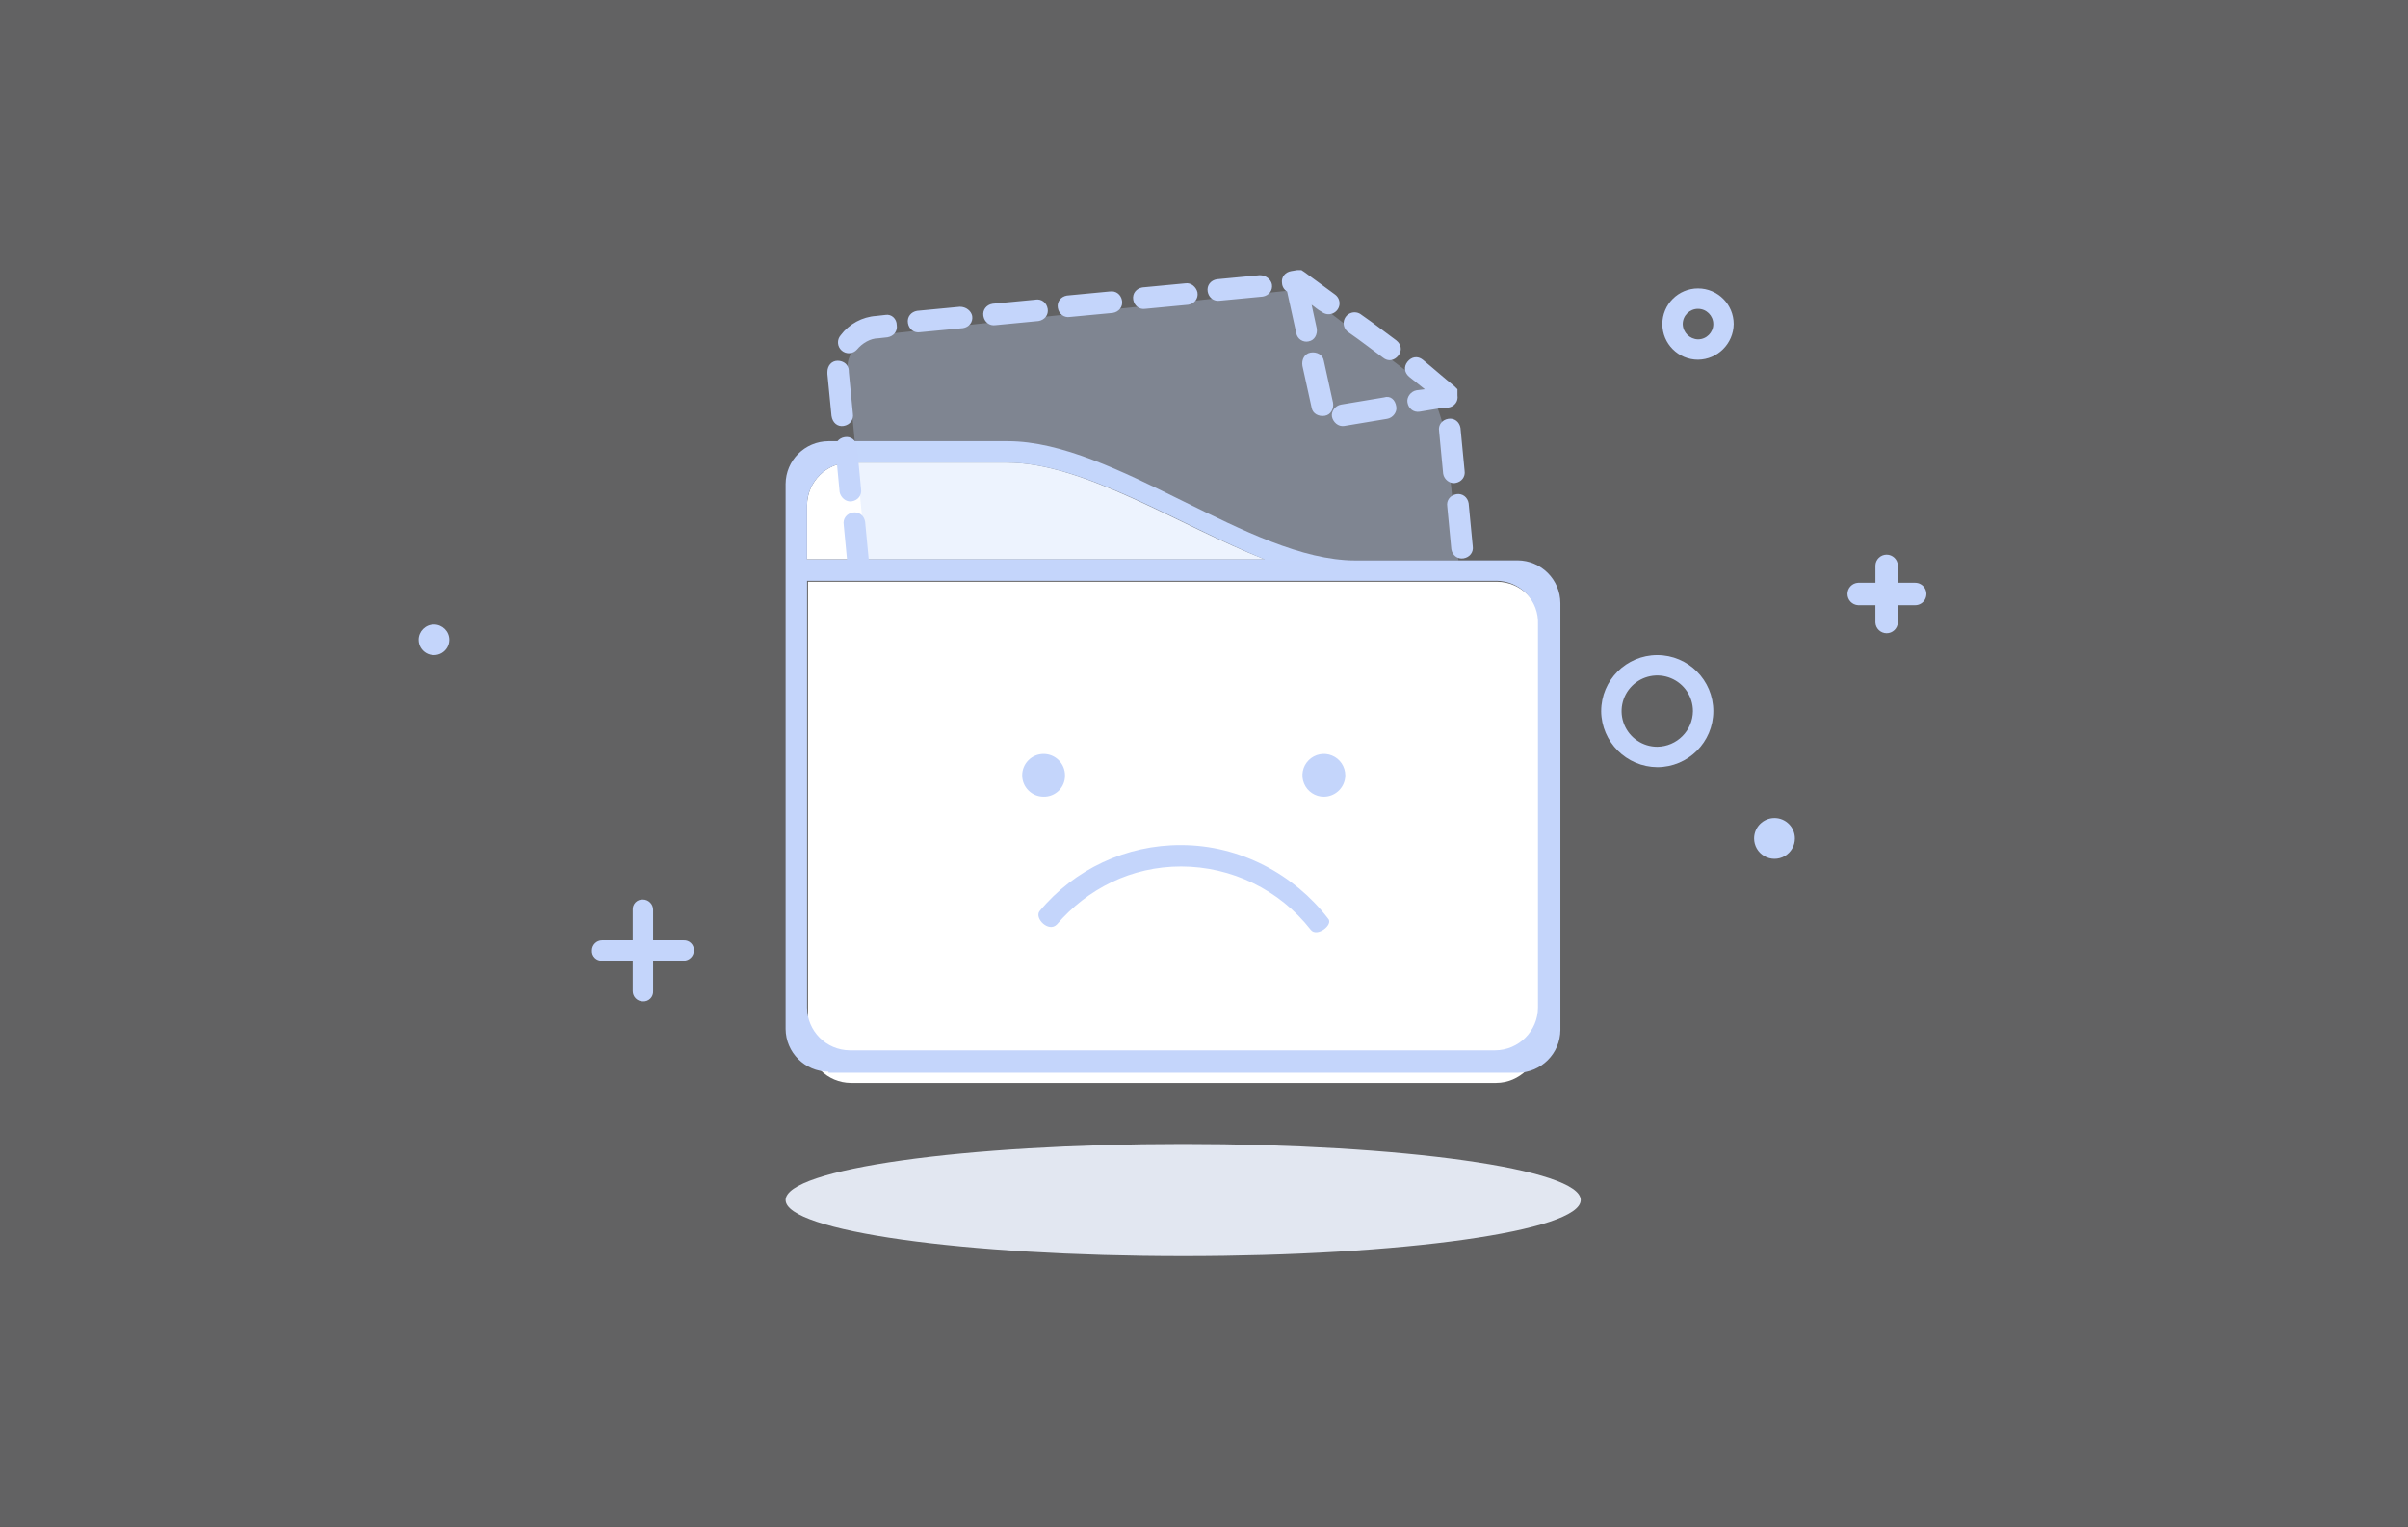
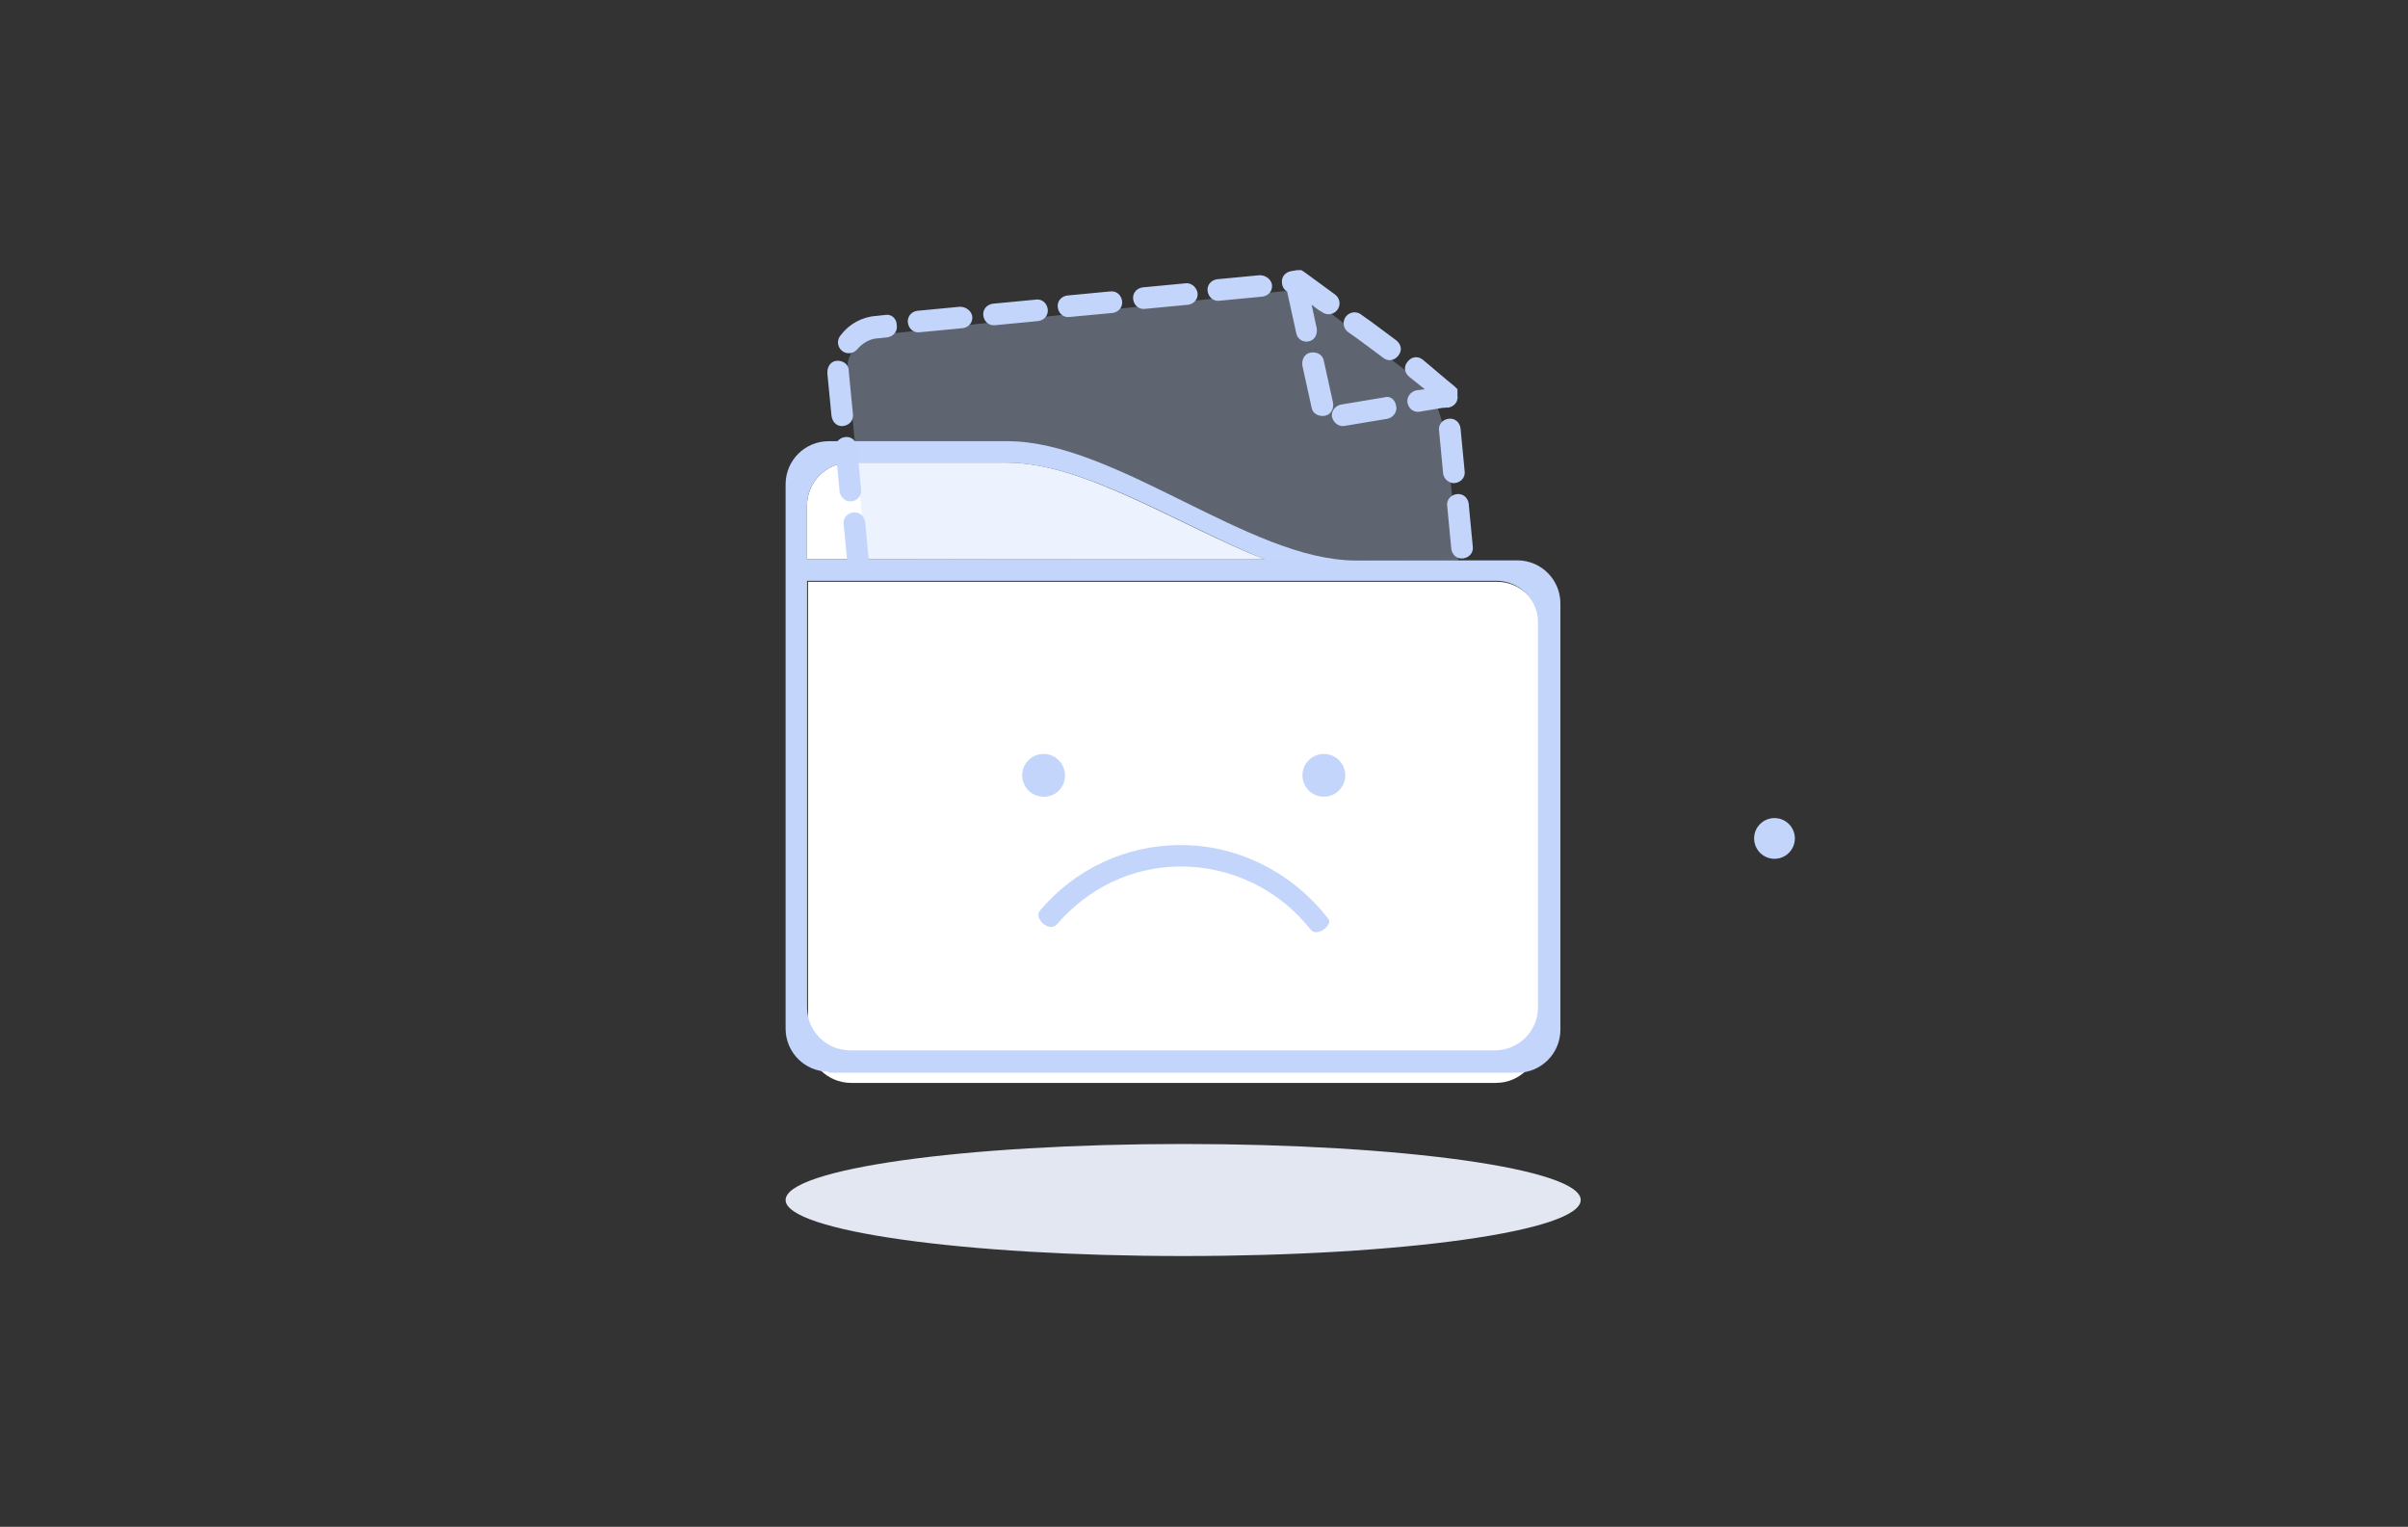
<svg xmlns="http://www.w3.org/2000/svg" width="448px" height="284px" viewBox="0 0 448 284" version="1.1">
  <rect x="0" y="0" width="448" height="284" fill="#333333" stroke="none" />
  <g id="页面-1" stroke="none" stroke-width="1" fill="none" fill-rule="evenodd">
    <g id="用户中心-首页-内容为空时" transform="translate(-456, -584)">
      <g id="编组-6" transform="translate(456, 584)">
-         <rect id="矩形" fill="#E7E8EA" opacity="0.26" x="0" y="0" width="448" height="283.873" />
        <g id="recipes-norecipes" transform="translate(77.877, 50.243)" fill-rule="nonzero">
          <path d="M68.284,172.964 C68.284,178.712 101.401,183.387 142.247,183.387 C183.096,183.387 216.211,178.734 216.211,172.964 C216.211,167.198 183.096,162.545 142.247,162.545 C101.401,162.545 68.284,167.198 68.284,172.968 L68.284,172.964 Z" id="路径" fill="#E2E7F1" />
          <path d="M248.468,105.712 C248.468,107.066 249.191,108.317 250.364,108.994 C251.538,109.671 252.984,109.671 254.157,108.994 C255.331,108.317 256.054,107.066 256.053,105.712 C256.053,103.62 254.355,101.925 252.261,101.925 C250.167,101.925 248.469,103.62 248.468,105.712" id="路径" fill="#C3D5FB" />
-           <path d="M2.848,68.767 L0.002,68.767 C0.002,69.783 0.545,70.722 1.426,71.23 C2.307,71.738 3.393,71.738 4.274,71.23 C5.155,70.722 5.697,69.783 5.697,68.767 C5.697,67.195 4.422,65.921 2.849,65.921 C1.275,65.921 0,67.195 0,68.767 M237.089,82.03 C237.089,79.348 235.472,76.931 232.991,75.904 C230.511,74.878 227.656,75.445 225.757,77.342 C223.859,79.238 223.291,82.09 224.318,84.568 C225.346,87.045 227.766,88.661 230.451,88.661 C234.098,88.617 237.044,85.675 237.089,82.032 L237.089,82.03 Z M220.019,82.03 C220.019,76.275 224.689,71.61 230.45,71.61 C236.211,71.61 240.881,76.275 240.881,82.03 C240.881,87.789 236.212,92.453 230.451,92.453 C224.709,92.402 220.068,87.765 220.016,82.03 L220.019,82.03 Z M244.674,10.036 C244.674,6.374 241.702,3.405 238.036,3.405 C234.37,3.405 231.398,6.374 231.398,10.036 C231.398,13.698 234.37,16.666 238.036,16.666 C241.684,16.622 244.63,13.679 244.674,10.036 Z M235.191,10.036 C235.194,8.468 236.468,7.2 238.037,7.202 C239.607,7.204 240.877,8.476 240.877,10.043 C240.877,11.61 239.605,12.881 238.036,12.882 C236.479,12.843 235.227,11.591 235.191,10.036 L235.191,10.036 Z M271.041,58.155 L267.814,58.155 C266.707,58.217 265.84,59.133 265.84,60.241 C265.84,61.349 266.707,62.265 267.814,62.327 L271.037,62.327 L271.037,65.546 C271.087,66.66 272.006,67.537 273.123,67.538 C274.239,67.539 275.159,66.662 275.211,65.548 L275.211,62.329 L278.433,62.329 C279.18,62.329 279.869,61.932 280.243,61.286 C280.616,60.641 280.617,59.846 280.244,59.2 C279.871,58.554 279.182,58.156 278.435,58.155 L275.213,58.155 L275.213,54.936 C275.169,53.815 274.247,52.929 273.124,52.928 C272,52.928 271.079,53.817 271.041,54.939 L271.041,58.157 L271.041,58.155 Z M39.834,124.658 L34.141,124.658 C33.095,124.663 32.249,125.508 32.245,126.552 C32.213,127.063 32.403,127.563 32.766,127.925 C33.128,128.288 33.629,128.477 34.141,128.446 L39.834,128.446 L39.834,134.131 C39.834,135.175 40.684,136.021 41.73,136.023 C42.241,136.054 42.742,135.864 43.104,135.503 C43.467,135.141 43.657,134.642 43.626,134.131 L43.626,128.446 L49.313,128.446 C50.358,128.445 51.205,127.6 51.209,126.556 C51.238,126.045 51.047,125.546 50.685,125.184 C50.322,124.823 49.822,124.633 49.311,124.662 L43.626,124.662 L43.626,118.976 C43.621,117.931 42.775,117.086 41.73,117.081 C41.218,117.05 40.718,117.24 40.355,117.602 C39.993,117.964 39.803,118.464 39.834,118.976 L39.834,124.66 L39.834,124.658 Z" id="形状" fill="#C4D5FB" />
          <path d="M200.48,151.184 L80.422,151.184 C76.033,151.158 72.482,147.611 72.455,143.227 L72.455,57.969 L200.664,57.969 C205.052,57.997 208.603,61.543 208.63,65.927 L208.63,143.225 C208.44,147.582 204.833,151.182 200.475,151.182 L200.48,151.182 L200.48,151.184 Z M72.267,43.76 C72.293,39.376 75.844,35.829 80.233,35.802 L109.439,35.802 C123.853,35.802 141.489,47.55 157.426,53.802 L72.267,53.802 L72.267,43.76 L72.267,43.76 Z" id="形状" fill="#FFFFFF" />
          <path d="M76.25,149.095 C71.861,149.073 68.308,145.525 68.284,141.14 L68.284,39.783 C68.306,35.398 71.859,31.848 76.25,31.824 L109.632,31.824 C129.546,31.824 154.769,53.988 174.117,53.988 L204.465,53.988 C208.854,54.013 212.405,57.562 212.429,61.946 L212.429,141.335 C212.407,145.72 208.853,149.27 204.463,149.293 L76.254,149.293 L76.254,149.102 L76.248,149.098 L76.25,149.095 Z M109.439,35.811 L80.235,35.811 C75.846,35.836 72.293,39.384 72.267,43.769 L72.267,53.809 L157.428,53.809 C141.495,47.364 123.855,35.802 109.442,35.802 L109.442,35.811 L109.439,35.811 Z M200.48,57.787 L72.273,57.787 L72.273,137.17 C72.299,141.555 75.851,145.103 80.24,145.128 L200.291,145.128 C204.68,145.101 208.231,141.554 208.258,137.17 L208.258,65.929 C208.361,63.804 207.588,61.73 206.118,60.191 C204.649,58.651 202.611,57.781 200.482,57.783 L200.482,57.787 L200.48,57.787 Z M168.43,97.952 C166.816,97.956 165.359,96.987 164.74,95.498 C164.121,94.008 164.462,92.293 165.604,91.154 C166.747,90.014 168.464,89.676 169.954,90.296 C171.445,90.914 172.409,92.364 172.409,93.975 C172.4,96.165 170.625,97.939 168.428,97.952 L168.43,97.952 Z M169.189,120.587 C170.324,121.726 167.1,124.187 165.966,122.674 C160.165,115.274 151.284,110.943 141.875,110.928 C132.58,110.928 124.425,115.093 118.736,121.724 C117.217,123.239 114.562,120.585 115.514,119.26 C122.009,111.415 131.686,106.896 141.877,106.947 C152.875,106.947 162.926,112.443 169.187,120.589 L169.189,120.587 Z M116.27,97.95 C114.072,97.944 112.294,96.159 112.298,93.964 C112.302,91.768 114.086,89.99 116.285,89.992 C118.483,89.994 120.264,91.775 120.264,93.971 C120.288,95.033 119.876,96.059 119.124,96.81 C118.371,97.562 117.345,97.973 116.281,97.95 L116.27,97.95 L116.27,97.95 Z" id="形状" fill="#C4D5FB" />
-           <path d="M83.267,53.802 L79.852,18.372 C79.852,18.372 78.712,12.876 88.388,11.744 C98.06,10.605 163.875,3.593 163.875,3.593 L187.963,21.972 C187.963,21.972 190.238,26.139 190.997,30.875 C191.757,35.614 193.463,53.99 193.463,53.99 L83.263,53.99 L83.263,53.802 L83.267,53.802 Z" id="路径" fill-opacity="0.304" fill="#C4D5FB" />
+           <path d="M83.267,53.802 L79.852,18.372 C79.852,18.372 78.712,12.876 88.388,11.744 C98.06,10.605 163.875,3.593 163.875,3.593 L187.963,21.972 C187.963,21.972 190.238,26.139 190.997,30.875 C191.757,35.614 193.463,53.99 193.463,53.99 L83.263,53.802 L83.267,53.802 Z" id="路径" fill-opacity="0.304" fill="#C4D5FB" />
          <path d="M175.445,8.33 C174.873,7.847 174.081,7.719 173.384,7.995 C172.688,8.272 172.201,8.908 172.116,9.652 C172.031,10.395 172.363,11.125 172.979,11.551 C175.445,13.259 177.342,14.77 179.429,16.287 C180.371,17.047 181.511,16.857 182.272,15.911 C183.03,14.965 182.842,13.826 181.895,13.068 C179.808,11.551 177.912,10.036 175.445,8.33 L175.445,8.33 Z M170.123,24.626 L168.413,16.857 C168.227,15.722 167.087,15.153 165.951,15.341 C164.816,15.53 164.246,16.668 164.434,17.805 L166.144,25.574 C166.33,26.713 167.47,27.282 168.606,27.092 C169.746,26.903 170.316,25.765 170.127,24.628 L170.123,24.626 Z M179.606,23.68 L171.64,25.007 C170.5,25.195 169.744,26.334 169.934,27.28 C170.123,28.228 171.07,29.174 172.21,28.988 L180.189,27.661 C181.325,27.473 182.083,26.334 181.895,25.388 C181.704,24.059 180.755,23.301 179.615,23.68 L179.606,23.68 Z M165.572,13.257 C166.712,13.071 167.282,11.932 167.089,10.795 L166.142,6.438 C166.712,6.817 167.282,7.386 168.038,7.767 C168.614,8.222 169.391,8.332 170.072,8.055 C170.752,7.777 171.23,7.155 171.322,6.427 C171.41,5.698 171.097,4.978 170.504,4.544 C167.468,2.273 166.33,1.515 164.813,0.379 L164.243,0 L163.485,0 L162.345,0.191 C161.212,0.377 160.451,1.323 160.642,2.461 C160.686,3.092 161.041,3.657 161.584,3.979 L163.294,11.746 C163.391,12.249 163.684,12.696 164.114,12.981 C164.542,13.265 165.065,13.371 165.57,13.265 L165.57,13.259 L165.572,13.257 Z M79.091,28.983 C80.231,28.793 80.989,27.845 80.801,26.706 L80.04,18.939 L80.04,18.753 C80.04,17.619 79.098,16.859 77.958,16.859 C76.818,16.859 76.059,17.807 76.059,18.946 L76.059,19.322 L76.818,27.092 C77.008,28.419 77.958,29.176 79.098,28.986 L79.091,28.983 Z M195.363,43.381 C195.173,42.247 194.223,41.489 193.083,41.677 C191.944,41.866 191.189,42.812 191.378,43.95 L192.136,51.908 C192.325,53.047 193.276,53.802 194.412,53.616 C195.552,53.425 196.308,52.477 196.122,51.339 L195.361,43.381 L195.363,43.381 Z M192.895,39.593 C194.035,39.402 194.791,38.454 194.605,37.315 L193.844,29.36 C193.653,28.221 192.704,27.466 191.564,27.657 C190.424,27.845 189.67,28.791 189.861,29.929 L190.619,37.887 C190.808,39.026 191.948,39.781 192.895,39.595 L192.895,39.593 Z M190.999,25.574 L191.569,25.574 C192.709,25.386 193.465,24.44 193.279,23.301 L193.279,22.162 L192.709,21.593 C190.81,20.078 188.912,18.374 186.827,16.666 C185.88,15.911 184.74,16.097 183.982,17.045 C183.223,17.993 183.412,19.132 184.359,19.892 L187.208,22.162 L185.687,22.351 C184.552,22.541 183.793,23.68 183.982,24.628 C184.17,25.762 185.117,26.52 186.257,26.33 L190.81,25.572 C190.81,25.76 191.001,25.572 191.001,25.572 L190.999,25.574 Z M156.483,0.948 L148.517,1.704 C147.377,1.892 146.621,2.838 146.807,3.977 C146.998,5.115 147.947,5.871 149.087,5.685 L157.053,4.925 C158.189,4.736 158.947,3.79 158.759,2.652 C158.57,1.706 157.623,0.948 156.483,0.948 Z M80.799,45.087 C79.663,45.275 78.905,46.221 79.093,47.36 L79.85,55.317 C80.038,56.456 80.989,57.212 82.125,57.025 C83.265,56.835 84.021,55.887 83.835,54.748 L83.074,46.791 C82.886,45.656 81.934,44.899 80.794,45.087 L80.799,45.087 Z M86.871,8.33 L85.161,8.52 C82.531,8.691 80.106,10.009 78.525,12.118 C77.792,12.956 77.877,14.229 78.715,14.961 C79.553,15.694 80.828,15.61 81.562,14.772 C82.509,13.633 84.028,12.685 85.545,12.685 L87.25,12.495 C88.39,12.306 89.146,11.36 88.96,10.222 C88.96,9.083 88.011,8.137 86.871,8.328 L86.871,8.33 Z M142.631,2.461 L134.665,3.217 C133.525,3.407 132.768,4.355 132.955,5.494 C133.145,6.633 134.095,7.386 135.235,7.198 L143.199,6.44 C144.339,6.25 145.095,5.301 144.909,4.163 C144.718,3.221 143.769,2.271 142.629,2.461 L142.631,2.461 Z M80.608,43.002 C81.748,42.812 82.506,41.864 82.318,40.725 L81.559,32.77 C81.369,31.635 80.419,30.875 79.28,31.066 C78.14,31.252 77.386,32.198 77.576,33.337 L78.335,41.294 C78.523,42.242 79.47,43.191 80.61,43.002 L80.608,43.002 Z M100.715,6.814 L92.748,7.572 C91.613,7.763 90.854,8.711 91.043,9.849 C91.231,10.988 92.178,11.741 93.318,11.551 L101.284,10.793 C102.424,10.607 103.181,9.661 102.994,8.522 C102.804,7.574 101.854,6.814 100.715,6.814 L100.715,6.814 Z M128.599,3.972 L120.63,4.73 C119.495,4.918 118.736,5.869 118.925,7.003 C119.111,8.141 120.06,8.897 121.198,8.711 L129.164,7.96 C130.304,7.769 131.063,6.821 130.874,5.682 C130.686,4.544 129.734,3.79 128.594,3.981 L128.594,3.972 L128.599,3.972 Z M114.753,5.496 L106.787,6.254 C105.647,6.442 104.891,7.393 105.077,8.527 C105.268,9.666 106.217,10.421 107.357,10.235 L115.336,9.468 C116.47,9.28 117.228,8.334 117.04,7.196 C116.849,6.057 115.9,5.301 114.76,5.488 L114.751,5.496 L114.753,5.496 Z" id="形状" fill="#C4D5FB" />
        </g>
      </g>
    </g>
  </g>
</svg>